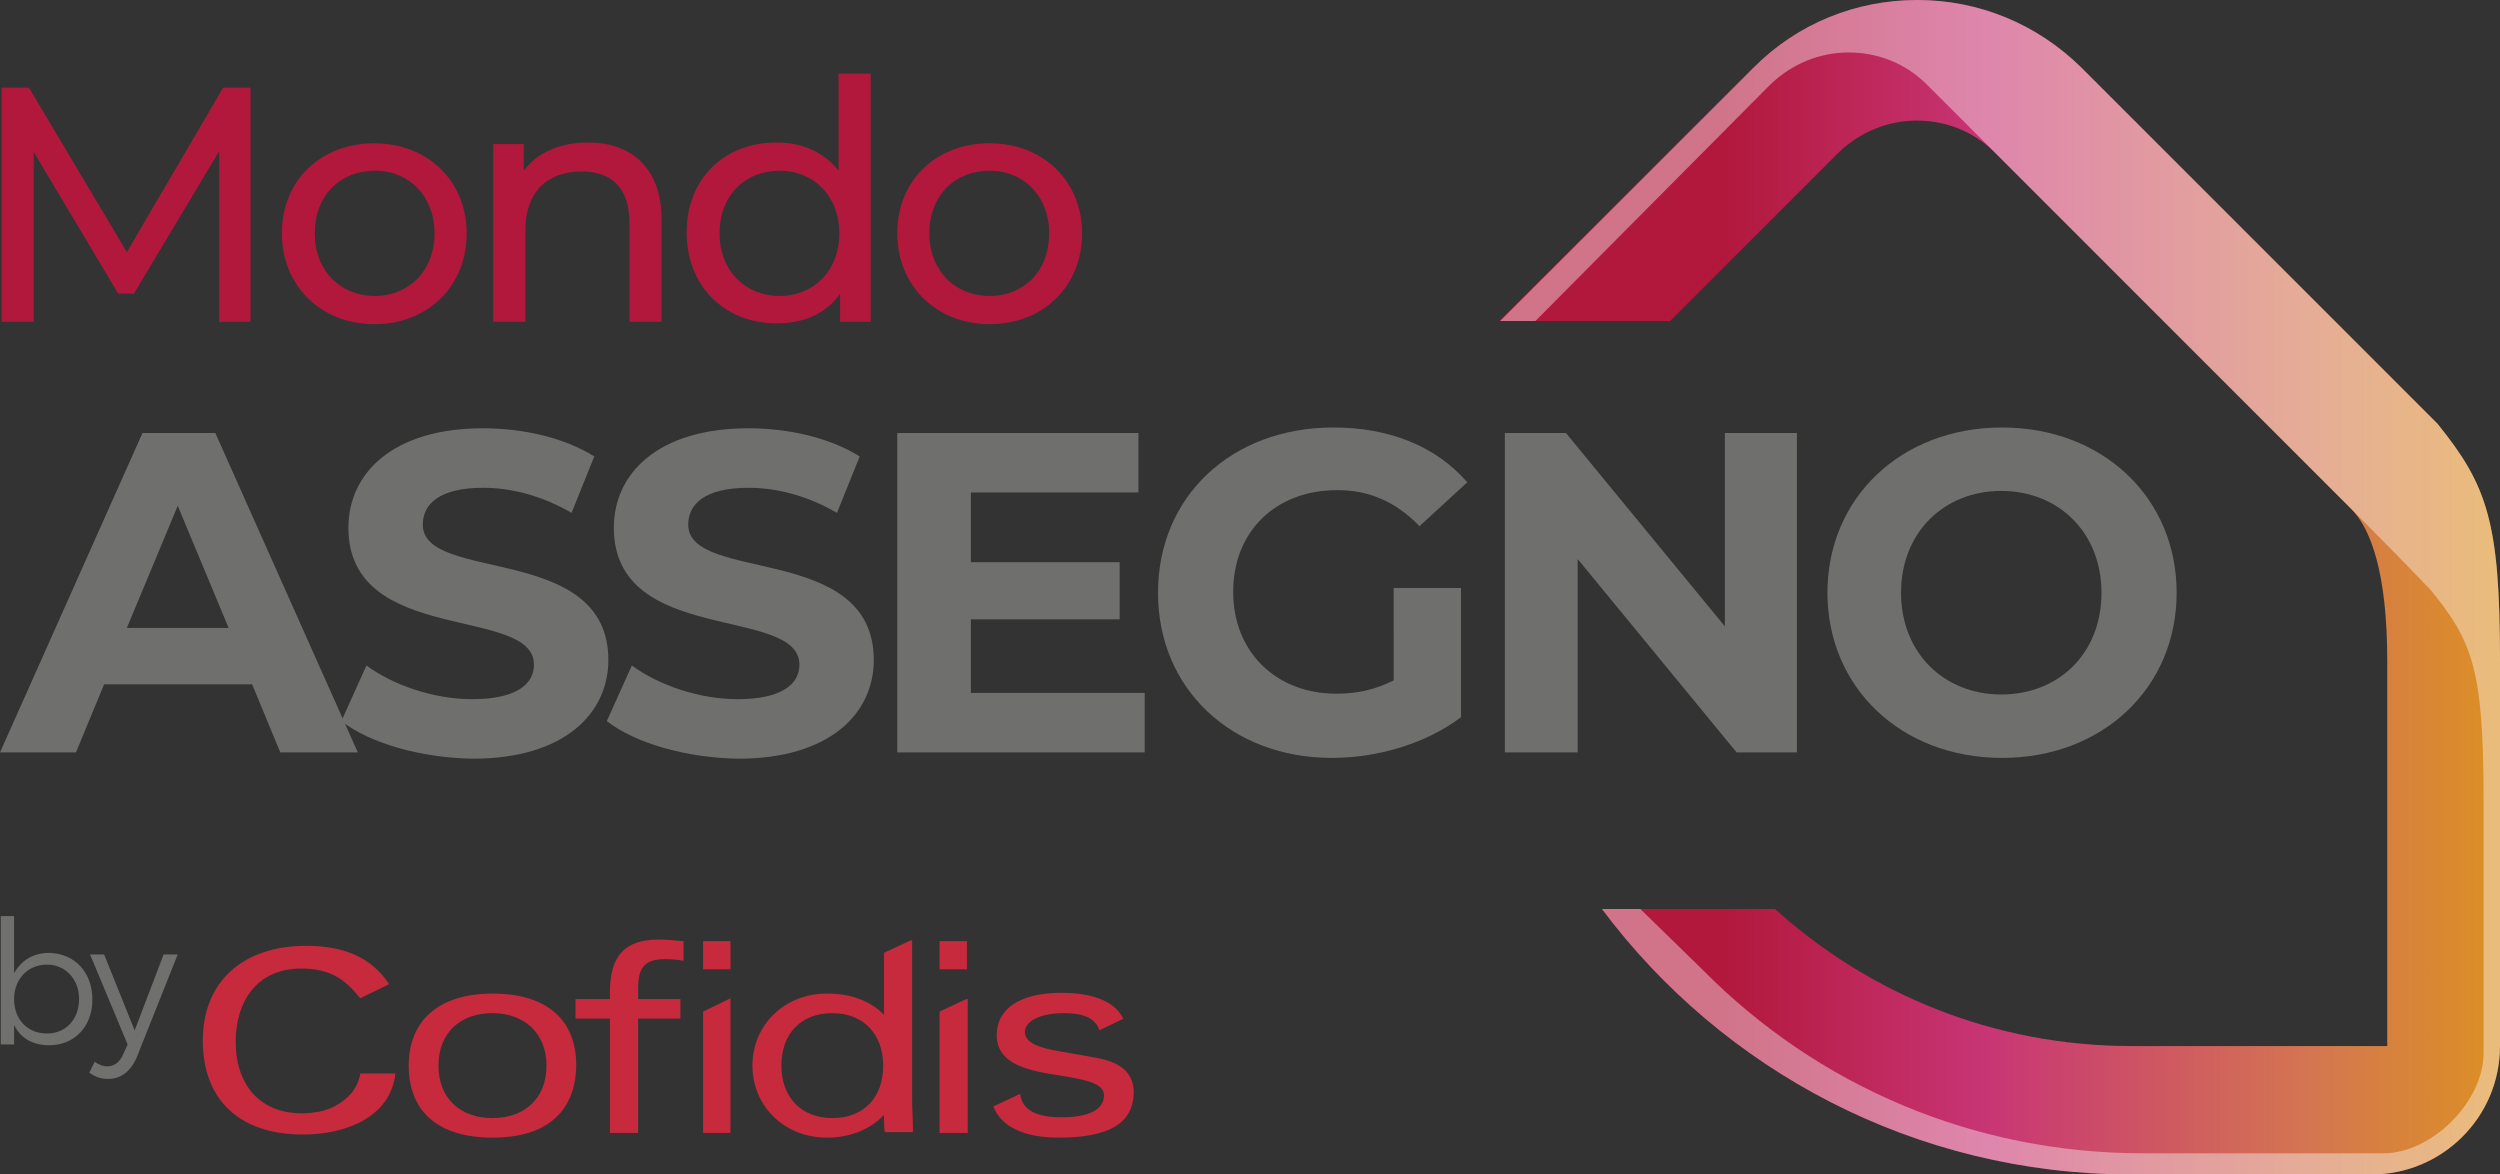
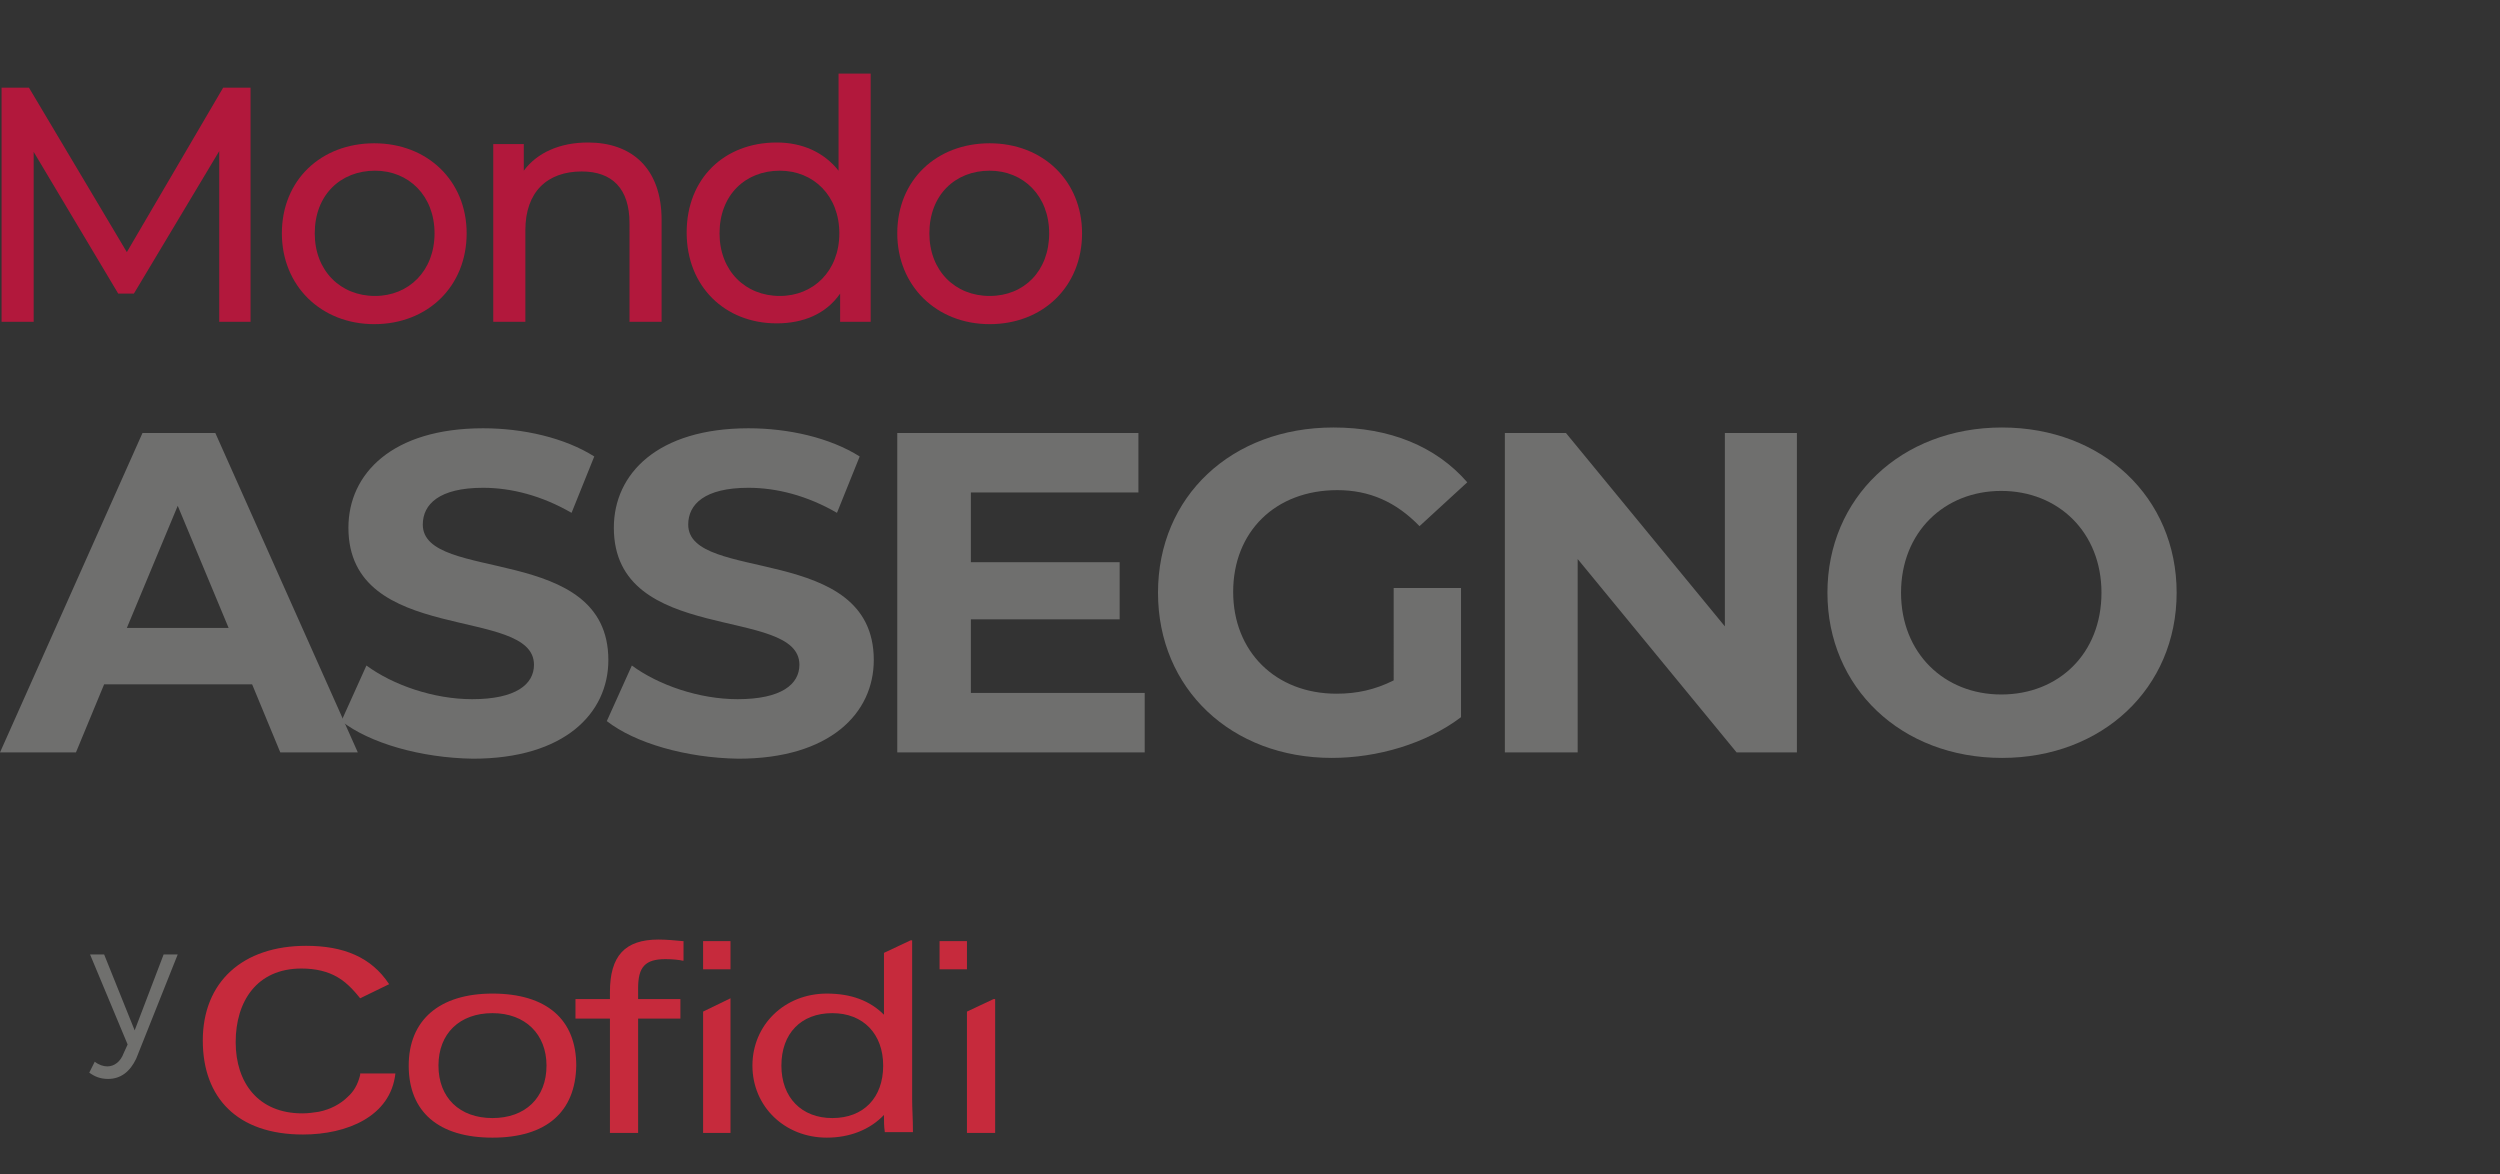
<svg xmlns="http://www.w3.org/2000/svg" xmlns:xlink="http://www.w3.org/1999/xlink" version="1.1" id="Layer_1" x="0px" y="0px" viewBox="0 0 319.3 150" style="enable-background:new 0 0 319.3 150;" xml:space="preserve">
  <rect x="0" y="0" width="319.3" height="150" fill="#333333" stroke="none" />
  <style type="text/css">
	.st0{fill:#6F6F6E;}
	.st1{fill:#B2183C;}
	.st2{fill:#70706E;}
	.st3{fill:#C62A3C;}
	
		.st4{clip-path:url(#SVGID_00000122678710163552008620000018300294613360418738_);fill:url(#SVGID_00000156586068668392394630000010386817530680186255_);}
	.st5{opacity:0.4;clip-path:url(#SVGID_00000122678710163552008620000018300294613360418738_);fill:#FFFFFF;}
</style>
  <g>
    <g id="PagoAssegno_00000080183458331427742130000008861629277084510381_">
      <g>
        <path class="st0" d="M32.2,87.4H13.3l-3.6,8.7H0l18.2-40.8h9.3l18.2,40.8h-9.9L32.2,87.4z M29.2,80.2l-6.5-15.6l-6.5,15.6H29.2z" />
        <path class="st0" d="M43.6,92.1l3.2-7.1c3.4,2.5,8.6,4.3,13.5,4.3c5.6,0,7.9-1.9,7.9-4.4c0-7.6-23.7-2.4-23.7-17.5     c0-6.9,5.6-12.7,17.2-12.7c5.1,0,10.4,1.2,14.2,3.6l-2.9,7.2c-3.8-2.2-7.7-3.2-11.3-3.2c-5.6,0-7.7,2.1-7.7,4.7     c0,7.5,23.7,2.3,23.7,17.3c0,6.8-5.6,12.6-17.3,12.6C53.7,96.8,47.2,94.9,43.6,92.1z" />
        <path class="st0" d="M77.5,92.1l3.2-7.1c3.4,2.5,8.6,4.3,13.5,4.3c5.6,0,7.9-1.9,7.9-4.4c0-7.6-23.7-2.4-23.7-17.5     c0-6.9,5.6-12.7,17.2-12.7c5.1,0,10.4,1.2,14.2,3.6l-2.9,7.2c-3.8-2.2-7.7-3.2-11.3-3.2c-5.6,0-7.7,2.1-7.7,4.7     c0,7.5,23.7,2.3,23.7,17.3c0,6.8-5.6,12.6-17.3,12.6C87.6,96.8,81.1,94.9,77.5,92.1z" />
        <path class="st0" d="M146.2,88.5v7.6h-31.6V55.3h30.8v7.6H124v8.9H143v7.3H124v9.4H146.2z" />
        <path class="st0" d="M178,75.1h8.6v16.5c-4.5,3.4-10.7,5.2-16.5,5.2c-12.8,0-22.2-8.8-22.2-21.1c0-12.3,9.4-21.1,22.4-21.1     c7.2,0,13.1,2.4,17.1,7l-6.1,5.6c-3-3.1-6.4-4.6-10.5-4.6c-7.9,0-13.3,5.3-13.3,13c0,7.6,5.4,13,13.2,13c2.6,0,4.9-0.5,7.3-1.7     V75.1z" />
        <path class="st0" d="M229.5,55.3v40.8h-7.7l-20.3-24.7v24.7h-9.3V55.3h7.8l20.3,24.7V55.3H229.5z" />
        <path class="st0" d="M233.4,75.7c0-12.1,9.4-21.1,22.3-21.1c12.8,0,22.3,8.9,22.3,21.1s-9.5,21.1-22.3,21.1     C242.8,96.8,233.4,87.8,233.4,75.7z M268.4,75.7c0-7.7-5.5-13-12.8-13s-12.8,5.3-12.8,13c0,7.7,5.5,13,12.8,13     S268.4,83.5,268.4,75.7z" />
      </g>
      <g>
        <path class="st1" d="M28,41.1l0-21.8L17.1,37.5h-2L4.3,19.4v21.7H0.2V11.2h3.5l12.5,21l12.3-21h3.5l0,29.9H28z" />
        <path class="st1" d="M36,29.8c0-6.8,5-11.5,11.8-11.5c6.8,0,11.8,4.8,11.8,11.5c0,6.8-5,11.6-11.8,11.6C41,41.4,36,36.5,36,29.8z      M55.5,29.8c0-4.8-3.3-8-7.6-8c-4.4,0-7.7,3.1-7.7,8c0,4.8,3.3,8,7.7,8C52.2,37.8,55.5,34.6,55.5,29.8z" />
        <path class="st1" d="M84.5,28.1v13h-4.1V28.5c0-4.4-2.2-6.6-6.1-6.6c-4.4,0-7.2,2.6-7.2,7.5v11.7H63V18.4h3.9v3.4     c1.7-2.3,4.6-3.6,8.2-3.6C80.6,18.2,84.5,21.4,84.5,28.1z" />
        <path class="st1" d="M111.2,9.4v31.7h-3.9v-3.6c-1.8,2.6-4.7,3.8-8.1,3.8c-6.6,0-11.5-4.7-11.5-11.6c0-6.9,4.8-11.5,11.5-11.5     c3.2,0,6,1.2,7.9,3.6V9.4H111.2z M107.2,29.8c0-4.8-3.3-8-7.6-8c-4.4,0-7.7,3.1-7.7,8c0,4.8,3.3,8,7.7,8     C103.9,37.8,107.2,34.6,107.2,29.8z" />
        <path class="st1" d="M114.6,29.8c0-6.8,5-11.5,11.8-11.5c6.8,0,11.8,4.8,11.8,11.5c0,6.8-5,11.6-11.8,11.6     C119.6,41.4,114.6,36.5,114.6,29.8z M134,29.8c0-4.8-3.3-8-7.6-8c-4.4,0-7.7,3.1-7.7,8c0,4.8,3.3,8,7.7,8     C130.8,37.8,134,34.6,134,29.8z" />
      </g>
      <g>
        <g>
-           <path class="st2" d="M11.8,127.7c0,3.4-2.3,5.8-5.5,5.8c-2.1,0-3.7-0.9-4.5-2.6v2.5H0.1v-16.4h1.7v7.3c0.9-1.6,2.4-2.6,4.5-2.6      C9.6,121.8,11.8,124.2,11.8,127.7z M10.1,127.6c0-2.5-1.7-4.4-4.1-4.4c-2.4,0-4.2,1.8-4.2,4.4c0,2.6,1.7,4.4,4.2,4.4      C8.4,132,10.1,130.2,10.1,127.6z" />
          <path class="st2" d="M13.8,137.8c-1,0-1.7-0.3-2.4-0.8l0.7-1.4c0.5,0.4,1.1,0.6,1.6,0.6c0.9,0,1.7-0.6,2.1-1.7l0.5-1.1      l-4.8-11.5h1.8l3.9,9.7l3.7-9.7h1.8l-5.3,13.3C16.6,136.9,15.4,137.8,13.8,137.8z" />
        </g>
      </g>
      <g>
        <path class="st3" d="M46,137.3c-0.3,1.2-0.8,2.1-1.6,2.8c-0.9,0.9-2.2,1.6-3.7,1.9c-0.7,0.1-1.3,0.2-2.1,0.2     c-5.6,0-8.5-3.9-8.5-9.1c0-5.2,2.7-9.4,8.4-9.4c1.9,0,3.4,0.4,4.6,1.1c1.4,0.8,2.4,2.1,2.9,2.7l3.7-1.8     c-2.3-3.5-5.9-4.9-10.6-4.9c-8.1,0-13.2,4.6-13.2,12.1c0,7.3,4.4,12,12.8,12c5.6,0,11.2-2.3,11.8-7.8H46z" />
        <g>
          <g>
            <g>
              <path class="st3" d="M62.9,145.3c-6.9,0-10.7-3.3-10.7-9.2c0-5.8,3.9-9.2,10.7-9.2c6.9,0,10.7,3.3,10.7,9.2        C73.5,142,69.8,145.3,62.9,145.3L62.9,145.3z M62.9,129.4c-4.2,0-6.9,2.6-6.9,6.7c0,4.1,2.7,6.7,6.9,6.7        c4.2,0,6.9-2.6,6.9-6.7C69.8,132.1,67.1,129.4,62.9,129.4L62.9,129.4z" />
            </g>
            <g>
              <path class="st3" d="M81.4,144.7h-3.5v-14.6h-4.4v-2.5h4.4v-0.9c0-4.6,1.9-6.7,6.2-6.7c1,0,2.1,0.1,3.1,0.2l0.1,0v2.5l-0.1,0        c-0.4-0.1-1.3-0.2-2.2-0.2c-2.6,0-3.5,1-3.5,3.7v1.4h5.4v2.5h-5.4V144.7L81.4,144.7z" />
            </g>
          </g>
          <g>
            <g>
              <path class="st3" d="M123.5,123.8H120v-3.6h3.5V123.8L123.5,123.8z" />
            </g>
            <g>
-               <path class="st3" d="M123.5,144.7H120v-15.5l3.4-1.6h0.2V144.7L123.5,144.7z" />
+               <path class="st3" d="M123.5,144.7v-15.5l3.4-1.6h0.2V144.7L123.5,144.7z" />
            </g>
          </g>
          <g>
            <g>
              <path class="st3" d="M93.3,123.8h-3.5v-3.6h3.5V123.8L93.3,123.8z" />
            </g>
            <g>
              <path class="st3" d="M93.3,144.7h-3.5v-15.5l3.5-1.7V144.7L93.3,144.7z" />
            </g>
          </g>
          <g>
            <g>
-               <path class="st3" d="M135.2,145.3c-4.4,0-7.3-1.4-8.3-3.9l0-0.1l3.4-1.6l0,0.1c0.3,2,2.1,2.9,5.3,2.9c3.5,0,5.4-1,5.4-2.8        c0-1.6-2.5-2-5.4-2.5c-3.9-0.6-8.3-1.3-8.3-5.2c0-3.4,3-5.4,8.3-5.4c2.8,0,6.5,0.6,7.8,3.2l0.1,0.1l-3.1,1.5l0-0.1        c-0.6-1.5-2-2.1-4.6-2.1c-2.9,0-4.9,1-4.9,2.4c0,1.1,1.1,1.8,3.5,2.3l5.6,1c3.3,0.6,4.8,2,4.8,4.5        C144.7,143.5,141.6,145.3,135.2,145.3L135.2,145.3z" />
-             </g>
+               </g>
          </g>
          <g>
            <path class="st3" d="M105.6,145.3c-5.4,0-9.5-4-9.5-9.2s4.1-9.2,9.5-9.2c3.1,0,5.5,0.9,7.3,2.7v-7.9l3.4-1.6h0.2v20.4       c0,1.1,0.1,2.4,0.1,4l0,0.1H113l0-0.1c-0.1-0.6-0.1-1.3-0.1-2.1C111.1,144.3,108.5,145.3,105.6,145.3L105.6,145.3z        M106.3,129.4c-4,0-6.5,2.6-6.5,6.7c0,4.1,2.6,6.7,6.5,6.7c4,0,6.5-2.6,6.5-6.7C112.8,132.1,110.3,129.4,106.3,129.4       L106.3,129.4z" />
          </g>
        </g>
      </g>
      <g>
        <defs>
-           <path id="SVGID_1_" d="M319.3,84.4c0,17.7,0,49.2,0,49.2c0,9.1-7.4,16.4-16.4,16.4l-30.7,0c-27.6,0-52.2-13.3-67.6-33.9l22.1,0      c12.1,10.9,28,17.5,45.5,17.5l32.7,0c0,0,0-38,0-49.2s-2.1-16.9-4.6-19.4l-45.5-45.5c-2.8-2.8-6.4-4.1-10-4.1s-7.2,1.4-10,4.1      l-21.5,21.5h-21.8L224,8.6c5.6-5.6,13-8.6,20.9-8.6c7.9,0,15.3,3.1,20.9,8.6l45.5,45.5C317.7,62,319.3,66.7,319.3,84.4z" />
-         </defs>
+           </defs>
        <clipPath id="SVGID_00000112623772045148112120000005992530496566333093_">
          <use xlink:href="#SVGID_1_" style="overflow:visible;" />
        </clipPath>
        <linearGradient id="SVGID_00000074444442739933443480000018135014101064747180_" gradientUnits="userSpaceOnUse" x1="191.536" y1="75" x2="319.307" y2="75">
          <stop offset="0.224" style="stop-color:#B2183C" />
          <stop offset="0.487" style="stop-color:#C83575" />
          <stop offset="0.816" style="stop-color:#D47750" />
          <stop offset="1" style="stop-color:#DC9023" />
        </linearGradient>
        <path style="clip-path:url(#SVGID_00000112623772045148112120000005992530496566333093_);fill:url(#SVGID_00000074444442739933443480000018135014101064747180_);" d="     M319.3,84.4c0,17.7,0,49.2,0,49.2c0,9.1-7.4,16.4-16.4,16.4l-30.7,0c-27.6,0-52.2-13.3-67.6-33.9l22.1,0     c12.1,10.9,28,17.5,45.5,17.5l32.7,0c0,0,0-38,0-49.2s-2.1-16.9-4.6-19.4l-45.5-45.5c-2.8-2.8-6.4-4.1-10-4.1s-7.2,1.4-10,4.1     l-21.5,21.5h-21.8L224,8.6c5.6-5.6,13-8.6,20.9-8.6c7.9,0,15.3,3.1,20.9,8.6l45.5,45.5C317.7,62,319.3,66.7,319.3,84.4z" />
        <path style="opacity:0.4;clip-path:url(#SVGID_00000112623772045148112120000005992530496566333093_);fill:#FFFFFF;" d="     M300.3,65l-45.5-45.5l0,0l-8.7-8.7c-2.8-2.8-6.4-4.1-10-4.1c-3.6,0-7.2,1.4-10,4.1L196,41.1h-4.5L224,8.6     c5.6-5.6,13-8.6,20.9-8.6c7.9,0,15.3,3.1,20.9,8.6l36.8,36.8c11.5,11.5,20.9,17.4,20.9,35.7v49.2c0,11.9-9.7,21.7-21.7,21.7     h-30.7c-28.1,0-54.9-13.5-71.8-36l-6.3-8.4l16.3,8.3l8.1,7.9c14.8,15,34.8,23.5,56.3,23.5h30.7c6.2,0,12.8-6.6,12.8-12.8v-32.4     c0-16.6-1.4-20.2-6.8-26.8C310.4,75.3,305.8,70.5,300.3,65z" />
      </g>
    </g>
  </g>
</svg>